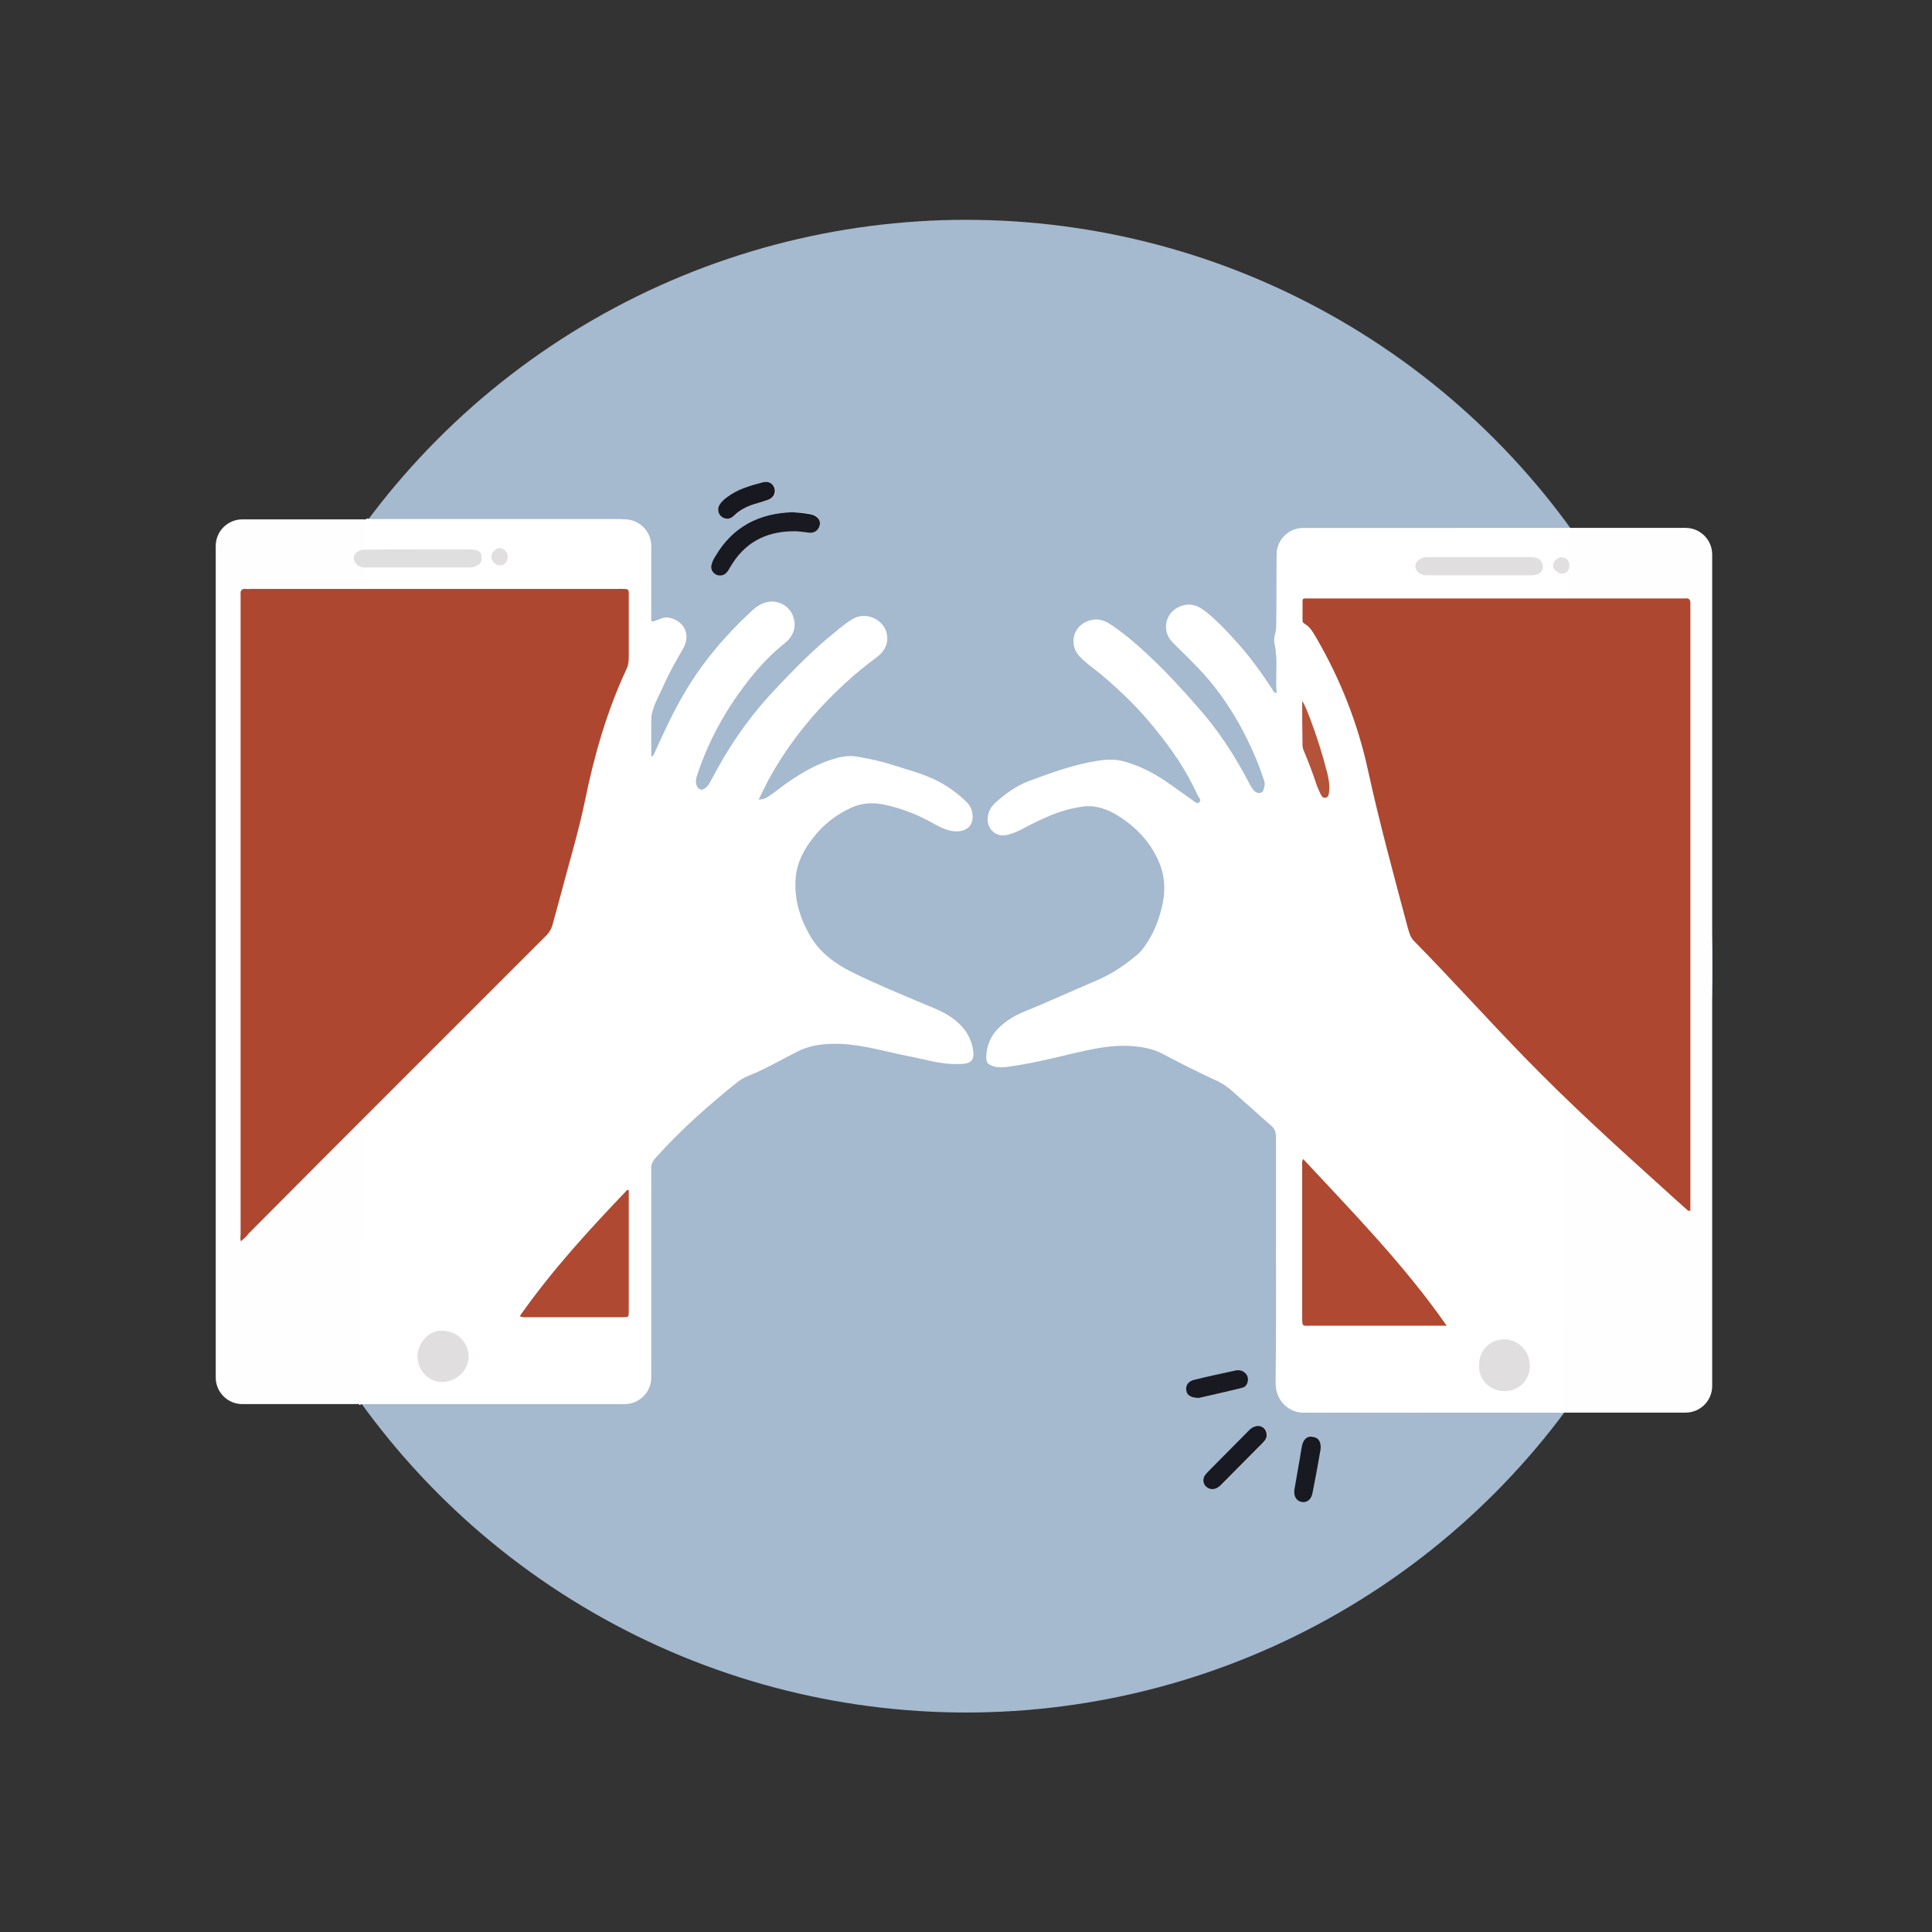
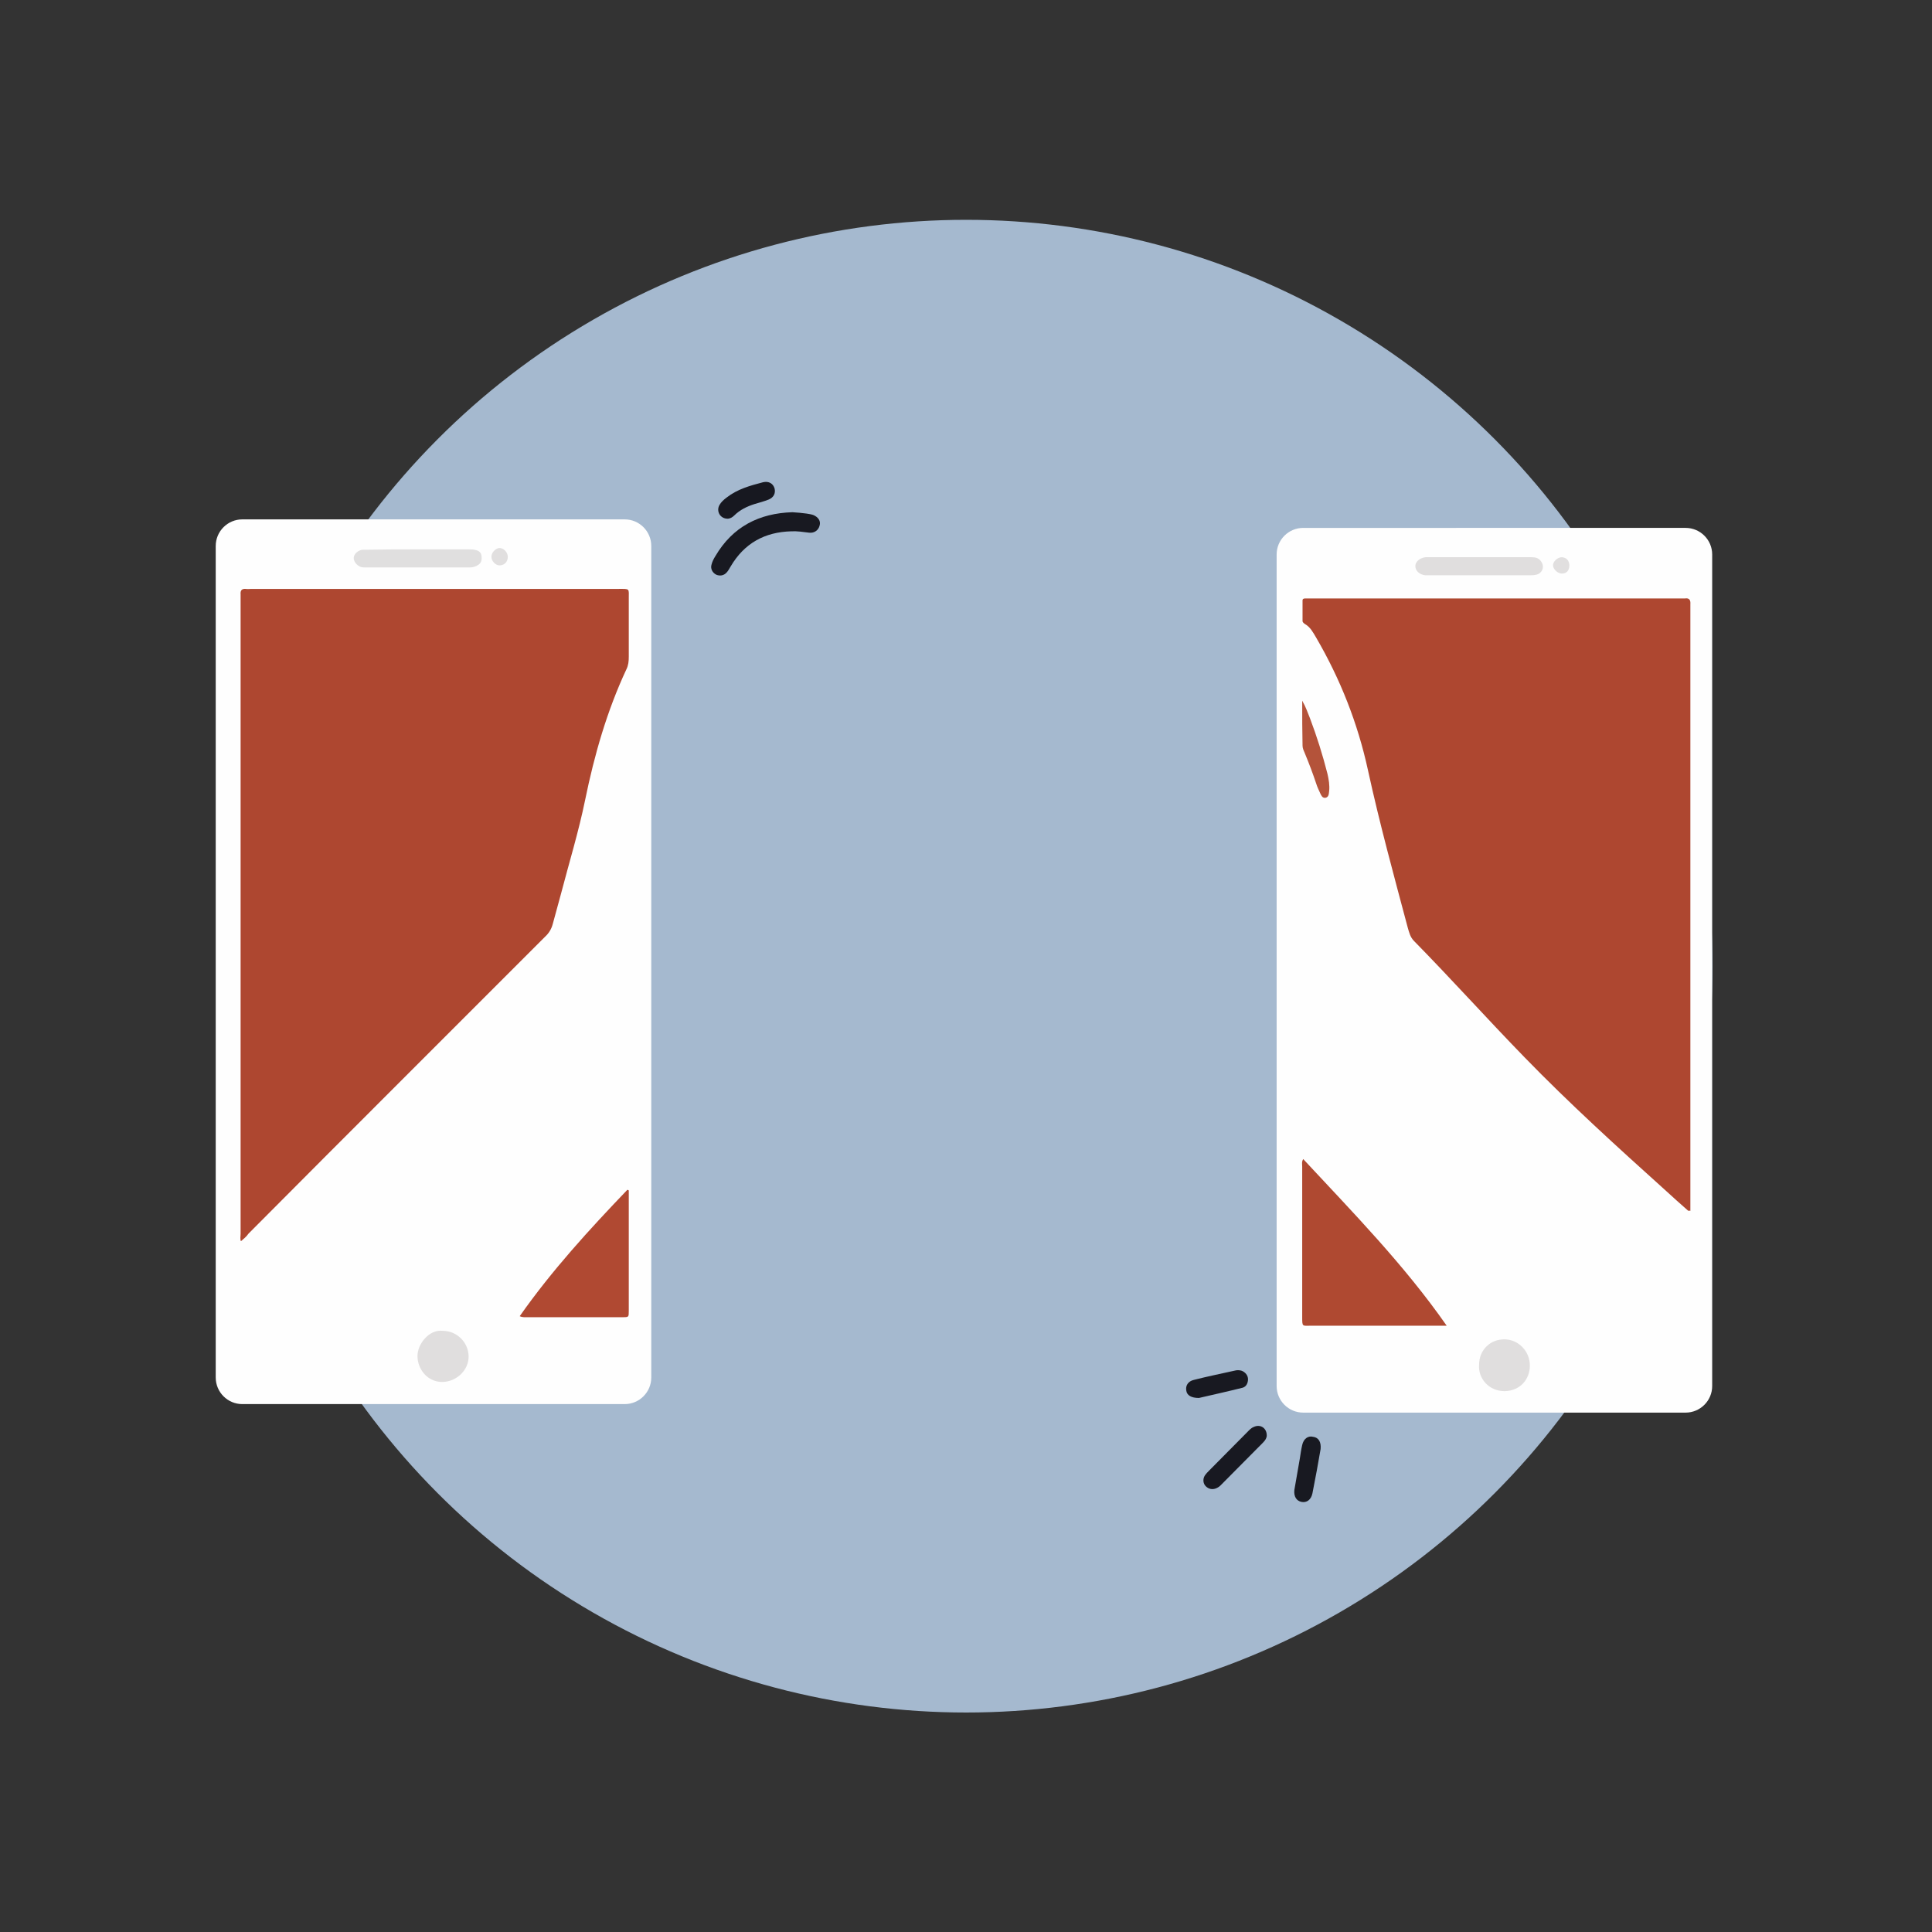
<svg xmlns="http://www.w3.org/2000/svg" version="1.1" id="Ebene_1" x="0px" y="0px" viewBox="0 0 566.9 566.9" style="enable-background:new 0 0 566.9 566.9;" xml:space="preserve">
  <rect x="0" y="0" width="566.9" height="566.9" fill="#333333" stroke="none" />
  <style type="text/css">
	.st0{fill:#A5B9CF;}
	.st1{fill:#FEFEFE;}
	.st2{fill:#E4E3E3;}
	.st3{fill:#E4E2E2;}
	.st4{fill:#F4AE42;}
	.st5{fill:#E4E2E3;}
	.st6{fill:#1C1C23;}
	.st7{fill:#1D1D24;}
	.st8{fill:#F5B147;}
	.st9{fill:#181921;}
	.st10{fill:#AF4831;}
	.st11{fill:#E2E0E1;}
	.st12{fill:#E2E0E2;}
	.st13{fill:#4F5075;}
	.st14{fill:#E5E3E3;}
	.st15{fill:#FFFFFF;}
	.st16{fill:#AE4730;}
	.st17{fill:#AF4931;}
	.st18{fill:#B04932;}
	.st19{fill:#E0DFDF;}
	.st20{fill:#E0DEDE;}
	.st21{fill:#B4533A;}
	.st22{fill:#E1DFDF;}
	.st23{fill:#171820;}
	.st24{fill:#AD462F;}
	.st25{fill:#4D4D71;}
	.st26{fill:#8291A3;}
	.st27{fill:#AE462F;}
	.st28{fill:#14141B;}
	.st29{fill:#CC876F;}
	.st30{fill:#DFDDDD;}
	.st31{fill:#4C4D72;}
	.st32{fill:#18141B;}
	.st33{fill:#DFDCDC;}
	.st34{fill:#B04A33;}
	.st35{fill:#DFDEDE;}
	.st36{fill:#DBDBDD;}
	.st37{fill:#15151D;}
	.st38{fill:#17171F;}
	.st39{fill:#16171F;}
	.st40{fill:#181922;}
	.st41{fill:#1F1F26;}
	.st42{fill:#25242B;}
	.st43{fill:#F4ECEA;}
	.st44{fill:#DFDDDC;}
	.st45{fill:#15141C;}
	.st46{fill:#16161E;}
	.st47{fill:#15151C;}
</style>
  <circle class="st0" cx="283.5" cy="283.5" r="219" />
  <path class="st1" d="M71.1,412h112.2c4.3,0,7.8-3.5,7.8-7.8v-244c0-4.3-3.5-7.8-7.8-7.8H71.1c-4.3,0-7.8,3.5-7.8,7.8v244  C63.3,408.5,66.8,412,71.1,412z" />
  <path class="st1" d="M382.4,414.5h112.2c4.3,0,7.8-3.5,7.8-7.8v-244c0-4.3-3.5-7.8-7.8-7.8H382.4c-4.3,0-7.8,3.5-7.8,7.8v244  C374.6,411,378.1,414.5,382.4,414.5z" />
  <g>
-     <path class="st15" d="M105.4,412.3c0.9-0.5,1.9-0.3,2.8-0.3c24.1,0,48.1,0,72.2,0c1.4,0,2.9-0.1,4.3-0.4c3.3-0.6,5.8-3.4,6.1-6.8   c0.1-1,0-1.9,0-2.9c0-19.3,0-38.5,0-57.8c0-1.8,0.5-3.2,1.7-4.5c7.3-8.1,15.4-15.3,23.9-22.1c1.6-1.3,3.5-1.9,5.3-2.7   c4.3-1.9,8.4-4.3,12.6-6.4c3.9-1.9,8-2.2,12.3-2.1c7,0.3,13.6,2.4,20.4,3.7c4.7,0.9,9.3,2.4,14.1,2.2c0.3,0,0.6,0,1,0   c3-0.1,3.9-1.3,3.4-4.3c-0.7-4.1-3-7-6.2-9.3c-2.6-1.8-5.5-2.9-8.4-4.1c-7.1-3-14.2-5.9-21-9.3c-4.8-2.4-9.2-5.6-12-10.3   c-3.2-5.4-5-11.3-4.4-17.6c0.4-4.2,2.3-7.8,4.8-11.1c3.1-4.1,7-7.2,11.7-9.3c3-1.3,6.2-1.5,9.4-0.8c4.9,1,9.5,2.8,13.9,5.2   c1.6,0.9,3.2,1.8,5,2.3c2.8,0.8,5.4,0.2,6.5-1.6c1.1-1.8,0.7-5-1.3-6.8c-2.4-2.3-5.1-4.3-8.1-5.9c-4.4-2.3-9.3-3.5-14-5   c-3.3-1.1-6.6-1.7-10-2.3c-2.3-0.4-4.6,0-6.8,0.7c-4.8,1.4-9.1,3.9-13.2,6.7c-1.9,1.3-3.7,2.8-5.6,4.1c-0.8,0.5-1.5,1.1-3.2,1.1   c1.3-2.5,2.3-4.7,3.4-6.7c5.9-10.5,13.4-19.6,22.3-27.7c2.8-2.6,5.8-5,8.9-7.3c2.3-1.7,3.6-4,3-7c-0.8-4-6.1-6.8-10.3-4.1   c-2.6,1.6-4.8,3.7-7.2,5.6c-5.3,4.5-10.2,9.5-14.9,14.5c-6.7,7-12.4,14.8-17.1,23.3c-0.8,1.5-1.6,2.9-2.4,4.4   c-0.8,1.5-2.1,2.4-2.9,2c-1-0.4-1.5-2-1-3.6c0.9-3,2.1-5.9,3.3-8.7c3.2-7.2,7.3-13.8,12.2-20c3.1-3.9,6.5-7.5,10.4-10.6   c2.9-2.3,3.6-5.6,2.1-8.6c-1.5-3-5.2-4.4-8.4-3.1c-1.5,0.6-2.8,1.6-3.9,2.7c-7.5,7-14,14.7-19.2,23.5c-3.3,5.6-6,11.4-8.7,17.4   c-0.2,0.5-0.4,1-0.8,1.4c-0.2-0.1-0.4-0.2-0.4-0.3c-0.2-3.5-0.3-7,0-10.5c0.3-3.5,2.1-6.5,3.5-9.6c1.7-3.9,3.8-7.6,5.9-11.2   c2.3-4,0.6-8-3.8-9.1c-1.5-0.4-2.7,0.2-3.9,0.7c-1.6,0.6-1.8,0.6-1.8-1.1c0-5.2,0-10.4,0-15.6c0-1.4,0-2.7,0-4.1   c0.1-4.6-2.4-8.7-8.8-8.9c-0.7,0-1.4,0-2.2,0c-23.2,0-46.4,0-69.6,0c-0.9,0-1.9,0.1-2.8-0.2 M460.3,155.1c-0.9,0.5-1.9,0.3-2.8,0.3   c-24.1,0-48.1,0-72.2,0c-1,0-2.1,0-3.1,0c-4.4,0.2-7.5,3.2-7.6,7.6c-0.1,6.4,0,12.8-0.1,19.2c0,1.4,0,2.7-0.4,4   c-0.3,1.1-0.3,2.2,0,3.3c0.9,4.6,0.1,9.2,0.5,13.8c-1,0-1-0.7-1.3-1.1c-3.2-4.9-6.6-9.6-10.5-13.9c-2.7-3-5.5-6-8.7-8.6   c-2.3-1.9-4.7-3-7.7-1.8c-4.4,1.6-5.7,7-2.5,10.4c2,2.1,4.1,4,6.1,6.1c8.6,8.5,14.7,18.6,19.2,29.8c0.6,1.5,1.1,3,1.6,4.5   c0.3,0.7,0.4,1.4,0.2,2.1c-0.2,0.6-0.2,1.5-1,1.8c-1,0.3-1.7-0.2-2.3-0.9c-0.4-0.5-0.7-1.1-1-1.6c-4.3-8.3-9.3-16-15.5-22.9   c-4.1-4.7-8.3-9.3-12.8-13.6c-4-3.8-8.1-7.5-12.7-10.5c-2.4-1.6-4.9-1.8-7.5-0.4c-3.6,2-4.3,6.8-1.5,9.8c2.1,2.3,4.8,4,7.1,6   c5.5,4.7,10.6,9.7,15.1,15.3c4.9,6,9.3,12.4,12.5,19.5c0.3,0.7,1.3,1.4,0.5,2.1c-0.7,0.6-1.5-0.2-2.1-0.7c-3.5-2.4-6.8-5-10.5-7.2   c-2.9-1.7-6-3.1-9.2-4c-2.6-0.8-5.3-0.7-7.9-0.3c-7.1,1.1-13.9,3.6-20.6,6.1c-3.6,1.4-6.7,3.7-9.6,6.3c-1.4,1.3-2.2,2.9-2.2,4.9   c0,3,2.7,5.2,5.6,4.5c1.5-0.3,2.9-0.9,4.3-1.6c2.4-1.3,4.8-2.5,7.3-3.6c3.4-1.5,6.9-2.6,10.5-3.1c4-0.6,7.8,0.8,11.1,3   c5.4,3.5,9.6,8.2,11.9,14.3c1.2,3.4,1.4,6.8,0.8,10.4c-1,5.3-2.9,10.1-6.2,14.3c-0.8,1-1.7,1.7-2.6,2.4c-3.4,2.8-7.1,5.1-11.2,6.8   c-6.9,2.9-13.7,6.1-20.7,8.9c-3.1,1.3-5.8,2.9-8.1,5.4c-2,2.2-3,4.9-3.1,7.8c0,1.9,0.4,2.3,2.2,2.9c1.2,0.4,2.4,0.3,3.6,0.2   c6.8-0.9,13.5-2.5,20.1-4.1c5.3-1.2,10.6-2.4,16.1-2.1c3.4,0.2,6.6,0.7,9.7,2.3c5.3,2.8,10.6,5.5,16.1,8c3,1.4,5.4,3.9,7.9,6.1   c2.7,2.3,5.2,4.7,7.9,7c1.1,0.9,1.4,2,1.4,3.4c0,9.9,0,19.8,0,29.8c0,14,0.1,28-0.1,42c-0.1,5.8,4,9,9.1,9c24-0.1,48,0,72,0   c0.9,0,1.9-0.2,2.8,0.2 M232.5,150.3c-9.7,0.3-17.5,4.2-22.6,12.8c-0.4,0.7-0.8,1.6-1.1,2.4c-0.4,1.3,0.2,2.5,1.3,3   c1,0.5,2.2,0.4,3.1-0.6c0.5-0.5,0.8-1.2,1.2-1.8c4-6.8,10-10.1,17.8-10.3c1.8,0,3.5,0.2,5.2,0.4c1.6,0.2,2.8-0.7,3.1-2.1   c0.3-1.3-0.4-2.6-1.9-3.1c-0.6-0.2-1.2-0.3-1.9-0.4C235.3,150.5,234,150.4,232.5,150.3z M357.2,436.6c0.3-0.2,0.7-0.4,1-0.7   c4.2-4.2,8.3-8.4,12.5-12.6c0.6-0.6,1.1-1.4,1.1-2.1c0-2.2-1.9-3.4-3.7-2.6c-0.7,0.3-1.3,0.9-1.9,1.5c-3.7,3.7-7.4,7.5-11.1,11.2   c-0.5,0.5-1,1-1.4,1.6c-0.6,1.1-0.5,2.3,0.3,3.1 M387.5,425.2c0.1-2.2-0.6-3.4-2.1-3.7c-1.5-0.3-2.8,0.6-3.2,2.4   c-0.3,1.3-0.5,2.7-0.7,4 M351.8,410.2c3.8-0.9,8.4-1.9,12.8-3c1.1-0.3,1.6-1.3,1.6-2.5c0-1.1-0.8-2.1-1.9-2.5   c-0.7-0.2-1.4-0.2-2.1,0c-4,0.9-7.9,1.8-11.9,2.7c-1.7,0.4-2.5,1.7-2.2,3.2C348.4,409.4,349.5,410.2,351.8,410.2z M213.5,152.2   c0.7,0,1.4-0.3,2-0.9c1.7-1.7,3.8-2.7,6-3.4c1.4-0.4,2.8-0.8,4.1-1.3c1.6-0.6,2.2-1.8,1.8-3.2c-0.4-1.4-1.6-2.3-3.4-1.9   c-3.8,0.9-7.6,2-10.7,4.5c-0.8,0.6-1.6,1.3-2.1,2.2C210.1,150,211.3,152.1,213.5,152.2z" />
    <path class="st16" d="M70.7,364.2c-0.3-0.6-0.1-1.4-0.1-2.2c0-62.1,0-124.3,0-186.4c0-0.4,0-0.8,0-1.2c-0.1-1.1,0.3-1.7,1.5-1.6   c0.6,0.1,1.1,0,1.7,0c35.9,0,71.8,0,107.7,0c3.4,0,3-0.2,3,2.9c0,5.7,0,11.4,0,17c0,1.3-0.1,2.5-0.7,3.7   c-5.7,12.2-9.4,25.1-12.1,38.3c-1.9,9.3-4.7,18.4-7.1,27.6c-0.8,2.9-1.6,5.9-2.4,8.8c-0.4,1.5-1.1,2.7-2.3,3.8   c-13.3,13.3-26.6,26.6-39.9,39.9c-15.7,15.7-31.4,31.4-47.1,47.2C72.3,362.9,71.5,363.5,70.7,364.2z" />
    <path class="st16" d="M495.4,355.3c-2.3-2-4.5-4-6.8-6.1c-14.1-12.7-28.1-25.4-41.3-39c-10.9-11.2-21.4-22.9-32.4-34.1   c-1.1-1.1-1.4-2.5-1.8-3.8c-4.1-15.4-8.3-30.7-11.7-46.3c-3-13.8-8.1-26.7-15.2-38.9c-0.9-1.5-1.7-3.1-3.3-4   c-0.3-0.2-0.7-0.5-0.7-0.9c0-2,0-4,0-6c0-0.5,0.4-0.6,0.8-0.6c0.6,0,1.1,0,1.7,0c36.2,0,72.5,0,108.7,0c0.3,0,0.6,0,1,0   c1.3-0.2,1.7,0.5,1.6,1.7c0,0.5,0,1,0,1.4c0,58,0,116,0,174c0,0.9,0,1.7,0,2.6C495.7,355.2,495.6,355.2,495.4,355.3z" />
    <path class="st17" d="M382.4,340.1c14.6,15.7,29.6,31,42.1,48.9c-1.1,0-1.8,0-2.6,0c-12.4,0-24.8,0-37.2,0c-2.6,0-2.6,0.4-2.6-2.6   c0-14.7,0-29.4,0-44.1C382.1,341.6,381.9,340.9,382.4,340.1z" />
    <path class="st18" d="M184.5,349.3c0,9.2,0,18.4,0,27.6c0,2.6,0,5.1,0,7.7c0,1.9,0,1.9-1.8,1.9c-1.4,0-2.7,0-4.1,0   c-7.9,0-15.8,0-23.7,0c-0.8,0-1.6,0.1-2.4-0.3c9.4-13.4,20.4-25.4,31.6-37.1C184.1,349.1,184.3,349.2,184.5,349.3z" />
    <path class="st19" d="M122.7,161.2c4.9,0,9.9,0,14.8,0c0.7,0,1.5,0,2.1,0.2c0.9,0.2,1.6,0.7,1.7,1.8c0.1,1,0,1.9-0.9,2.5   c-0.7,0.5-1.5,0.8-2.5,0.8c-10.2,0-20.4,0-30.7,0c-0.4,0-0.8,0-1.2-0.1c-1.3-0.4-2.3-1.7-2.2-2.8c0.1-1.1,1.3-2.2,2.7-2.3   c0.5,0,1,0,1.4,0C112.9,161.2,117.8,161.2,122.7,161.2z" />
    <path class="st20" d="M434.3,168.8c-4.8,0-9.6,0-14.4,0c-0.6,0-1.1,0-1.7,0c-1.7-0.2-2.9-1.3-2.9-2.7c0-1.3,1.3-2.4,3-2.6   c0.2,0,0.5,0,0.7,0c10.1,0,20.3,0,30.4,0c1.1,0,2,0.2,2.7,1.1c1.2,1.5,0.6,3.5-1.2,4c-0.7,0.2-1.4,0.2-2.1,0.2   C444,168.8,439.2,168.8,434.3,168.8z" />
    <path class="st20" d="M434,400.5c0-4.4,3.3-7.6,7.6-7.5c4,0.1,7.3,3.5,7.3,7.7c0,4-2.8,7.4-7.4,7.5   C436.8,408.2,433.7,404.4,434,400.5z" />
    <path class="st20" d="M129.9,390.5c4.1,0,7.5,3.3,7.6,7.4c0.1,4.1-3.5,7.5-7.6,7.6c-4.4,0.1-7.4-3.7-7.4-7.6   C122.5,394.3,126,390,129.9,390.5z" />
    <path class="st21" d="M382.1,205.6c1.1,1.9,1.6,3.5,2.3,5.2c2,5.3,3.7,10.7,5.1,16.2c0.4,1.7,0.7,3.5,0.5,5.2   c-0.1,0.8-0.1,1.7-1.1,1.9c-0.9,0.1-1.2-0.7-1.5-1.3c-0.4-0.9-0.9-1.9-1.2-2.9c-1-3-2.1-5.9-3.3-8.8c-0.3-0.7-0.7-1.5-0.7-2.3   C382.1,214.6,382.1,210.3,382.1,205.6z" />
    <path class="st22" d="M149,163.4c0,1.4-0.9,2.4-2.3,2.5c-1.2,0.1-2.6-1.3-2.5-2.6c0-1.1,1.1-2.3,2.2-2.5   C147.7,160.7,149,162,149,163.4z" />
    <path class="st22" d="M460.5,165.8c0,1.6-0.8,2.5-2.2,2.5c-1.2,0-2.5-1.2-2.6-2.3c-0.1-1.2,1.3-2.5,2.6-2.5   C459.6,163.6,460.4,164.4,460.5,165.8z" />
    <path class="st9" d="M232.5,150.3c1.5,0.1,2.8,0.2,4.2,0.4c0.6,0.1,1.3,0.2,1.9,0.4c1.5,0.6,2.3,1.8,1.9,3.1   c-0.3,1.3-1.5,2.3-3.1,2.1c-1.7-0.2-3.5-0.5-5.2-0.4c-7.8,0.2-13.8,3.5-17.8,10.3c-0.4,0.6-0.7,1.3-1.2,1.8c-0.8,0.9-2,1.1-3.1,0.6   c-1.1-0.6-1.7-1.8-1.3-3c0.2-0.8,0.6-1.6,1.1-2.4C215,154.5,222.8,150.6,232.5,150.3z" />
    <path class="st9" d="M371.7,421.2c0,0.7-0.4,1.4-1.1,2.1c-4.2,4.2-8.3,8.4-12.5,12.6c-0.3,0.3-0.6,0.5-1,0.7   c-1.2,0.6-2.4,0.4-3.3-0.5c-0.8-0.8-0.9-2.1-0.3-3.1c0.4-0.6,0.9-1.1,1.4-1.6c3.7-3.7,7.4-7.5,11.1-11.2c0.6-0.6,1.1-1.2,1.9-1.5   C369.8,417.8,371.7,419,371.7,421.2z" />
    <path class="st9" d="M387.5,425.2c-0.7,4.1-1.5,8.5-2.4,13c-0.4,1.9-1.7,2.8-3.2,2.5c-1.5-0.3-2.3-1.6-2.1-3.5   c0.5-3.1,1.1-6.1,1.6-9.2c0.2-1.3,0.4-2.7,0.7-4c0.4-1.8,1.7-2.8,3.2-2.4C386.9,421.8,387.7,423.1,387.5,425.2z" />
    <path class="st9" d="M351.8,410.2c-2.3,0-3.5-0.8-3.7-2.1c-0.3-1.5,0.5-2.8,2.2-3.2c3.9-1,7.9-1.8,11.9-2.7c0.7-0.2,1.4-0.2,2.1,0   c1.1,0.4,1.9,1.4,1.9,2.5c0,1.1-0.5,2.2-1.6,2.5C360.2,408.3,355.7,409.3,351.8,410.2z" />
    <path class="st23" d="M213.5,152.2c-2.2,0-3.4-2.2-2.4-4c0.5-0.9,1.3-1.6,2.1-2.2c3.2-2.5,6.9-3.5,10.7-4.5c1.7-0.4,3,0.4,3.4,1.9   c0.3,1.4-0.3,2.6-1.8,3.2c-1.3,0.5-2.7,0.9-4.1,1.3c-2.2,0.7-4.3,1.7-6,3.4C214.9,151.8,214.2,152.2,213.5,152.2z" />
  </g>
</svg>